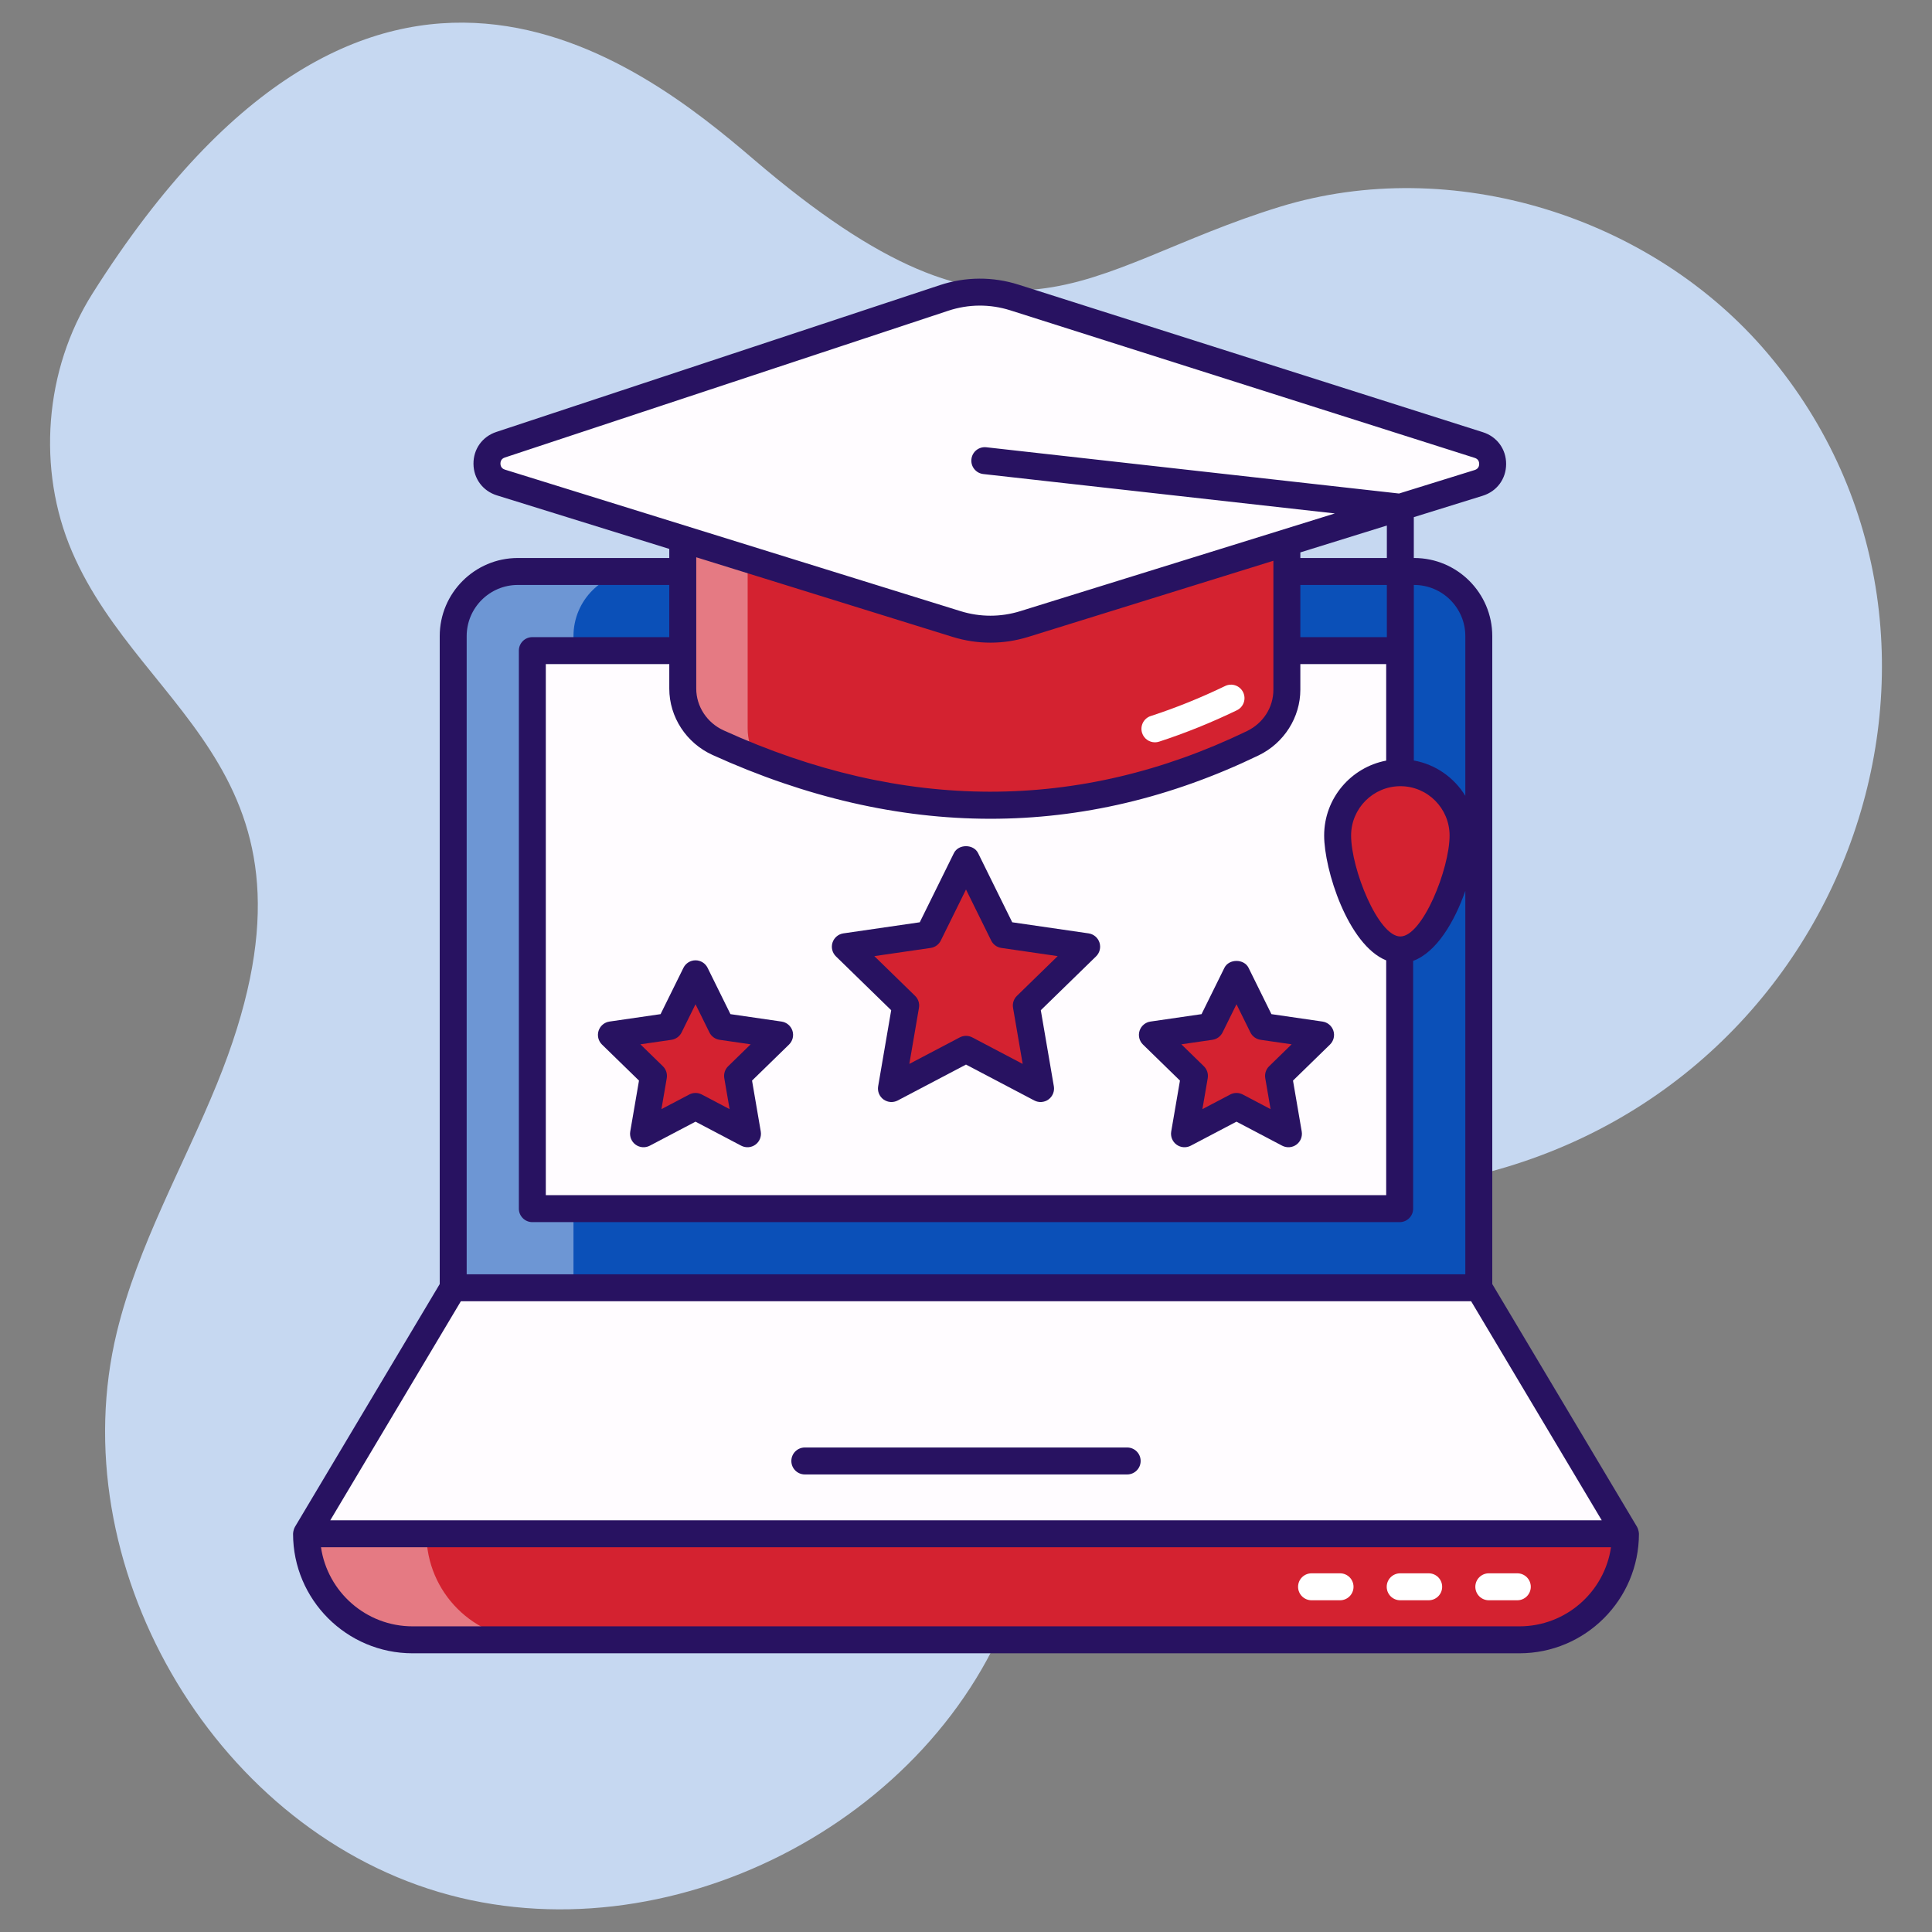
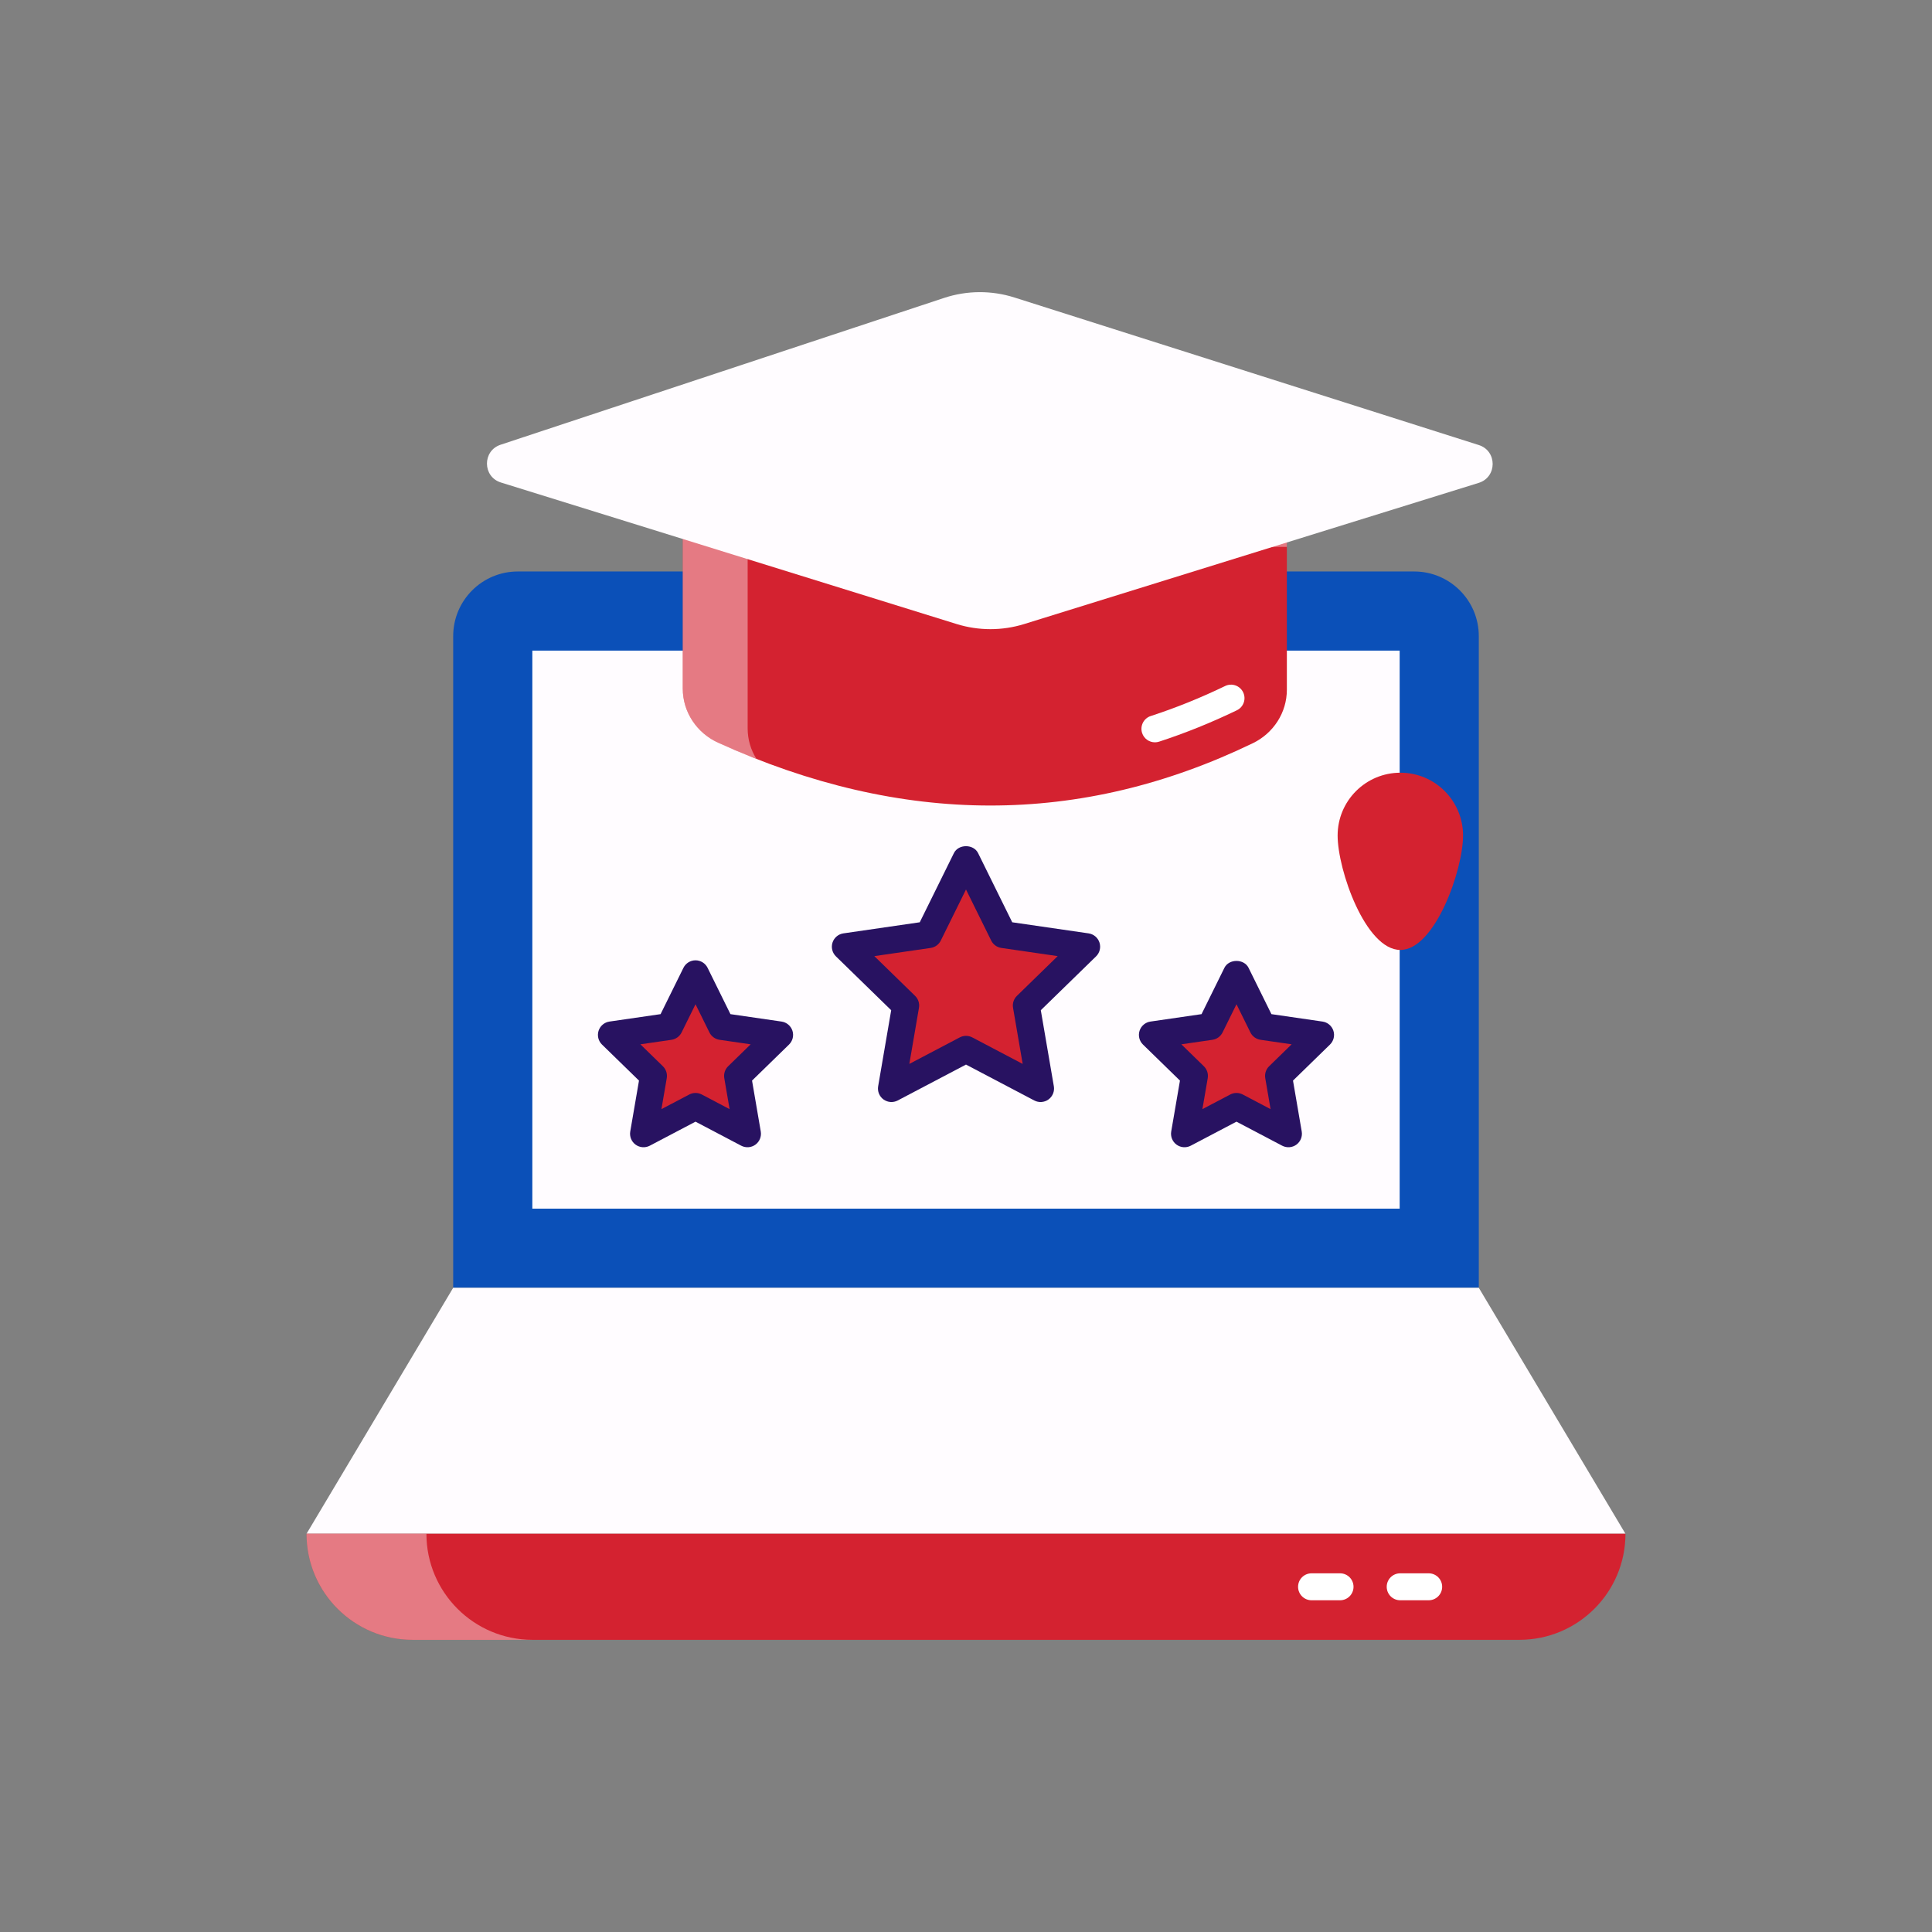
<svg xmlns="http://www.w3.org/2000/svg" viewBox="0 0 512 512" width="300" height="300">
  <rect x="0" y="0" width="512" height="512" fill="#808080" stroke="none" />
  <g width="100%" height="100%" transform="matrix(1,0,0,1,0,0)">
    <g id="_x33_9_Graduation">
      <g>
-         <path d="m199.702 42.209c68.537 58.644 86.312 28.892 139.514 12.58 45.53-13.96 98.429 2.491 129.201 38.835 64.927 76.683 20.712 200.788-86.392 219.738-25.947 4.591-54.927 2.911-75.62 19.225-26.304 20.737-26.479 59.605-37.65 91.182-20.989 59.327-92.204 95.568-152.52 77.619-60.316-17.95-100.127-87.232-85.263-148.381 5.594-23.012 17.596-43.866 26.531-65.798 33.404-81.997-19.432-96.932-38.394-140.974-9.409-21.852-7.333-48.284 5.371-68.399 74.255-117.577 145.106-61.396 175.222-35.627z" fill="#c6d8f1" fill-opacity="1" data-original-color="#ebf1fdff" stroke="none" stroke-opacity="1" />
        <path d="m391.896 168.575v172.701h-271.795v-172.701c0-9.459 7.668-17.127 17.127-17.127h237.541c9.459 0 17.127 7.668 17.127 17.127z" fill="#0b50b8" fill-opacity="1" data-original-color="#6acdf3ff" stroke="none" stroke-opacity="1" />
-         <path d="m169.106 151.448c-9.472 0-17.127 7.655-17.127 17.127v172.703h-31.877v-172.704c0-9.472 7.655-17.127 17.127-17.127h31.877z" fill="#ffffff" opacity=".4" fill-opacity="1" data-original-color="#ffffffff" stroke="none" stroke-opacity="1" />
        <path d="m141.074 172.419h229.851v147.885h-229.851z" fill="#fffcff" fill-opacity="1" data-original-color="#fffcffff" stroke="none" stroke-opacity="1" />
        <path d="m430.764 406.465-38.868-65.189h-271.795l-38.868 65.189z" fill="#fffcff" fill-opacity="1" data-original-color="#fffcffff" stroke="none" stroke-opacity="1" />
        <path d="m402.662 434.567h-293.326c-15.52 0-28.102-12.582-28.102-28.102h349.531c-.001 15.521-12.583 28.102-28.103 28.102z" fill="#d42230" fill-opacity="1" data-original-color="#ffc563ff" stroke="none" stroke-opacity="1" />
        <path d="m141.108 434.567h-31.772c-15.519 0-28.102-12.583-28.102-28.102h31.772c0 15.519 12.583 28.102 28.102 28.102z" fill="#ffffff" opacity=".4" fill-opacity="1" data-original-color="#ffffffff" stroke="none" stroke-opacity="1" />
        <path d="m81.233 406.465h349.531" fill="#fffcff" fill-opacity="1" data-original-color="#fffcffff" stroke="none" stroke-opacity="1" />
        <path d="m341.032 134.42v48.365c0 6.072-3.561 11.538-9.029 14.179-45.677 22.061-92.909 22.013-141.695-.143-5.65-2.566-9.369-8.119-9.369-14.325v-48.076z" fill="#d42230" fill-opacity="1" data-original-color="#ffc563ff" stroke="none" stroke-opacity="1" />
        <path d="m198.136 144.923v48.09c0 2.946.823 5.733 2.336 8.095-3.371-1.3-6.768-2.734-10.165-4.273-5.653-2.574-9.368-8.121-9.368-14.332v-48.09h160.088v10.51z" fill="#ffffff" opacity=".4" fill-opacity="1" data-original-color="#ffffffff" stroke="none" stroke-opacity="1" />
        <path d="m387.726 221.425c0 9.151-7.47 30.32-16.621 30.32-9.206 0-16.621-21.169-16.621-30.32 0-9.206 7.442-16.649 16.649-16.649 9.151 0 16.593 7.442 16.593 16.649z" fill="#d42230" fill-opacity="1" data-original-color="#ffc563ff" stroke="none" stroke-opacity="1" />
        <path d="m132.651 117.861 117.534-38.905c6.053-2.004 12.584-2.043 18.66-.112l123.062 39.1c4.901 1.557 4.878 8.5-.033 10.025l-120.431 37.403c-5.842 1.814-12.097 1.814-17.939 0l-120.76-37.506c-4.88-1.514-4.944-8.399-.093-10.005z" fill="#fffcff" fill-opacity="1" data-original-color="#fffcffff" stroke="none" stroke-opacity="1" />
        <path d="m255.999 227.657 9.881 20.021 22.095 3.21-15.988 15.585 3.774 22.005-19.762-10.389-19.762 10.389 3.774-22.005-15.988-15.585 22.095-3.21z" fill="#d42230" fill-opacity="1" data-original-color="#ffc563ff" stroke="none" stroke-opacity="1" />
        <path d="m184.317 258.067 6.887 13.955 15.4 2.238-11.143 10.862 2.63 15.338-13.774-7.241-13.774 7.241 2.63-15.338-11.143-10.862 15.4-2.238z" fill="#d42230" fill-opacity="1" data-original-color="#ffc563ff" stroke="none" stroke-opacity="1" />
        <path d="m327.681 258.067 6.887 13.955 15.4 2.238-11.144 10.862 2.631 15.338-13.774-7.241-13.775 7.241 2.631-15.338-11.144-10.862 15.4-2.238z" fill="#d42230" fill-opacity="1" data-original-color="#ffc563ff" stroke="none" stroke-opacity="1" />
        <path d="m347.575 424.088h7.551c1.974 0 3.571-1.599 3.571-3.571s-1.597-3.571-3.571-3.571h-7.551c-1.974 0-3.571 1.599-3.571 3.571s1.597 3.571 3.571 3.571z" fill="#ffffff" fill-opacity="1" data-original-color="#ffffffff" stroke="none" stroke-opacity="1" />
        <path d="m371.065 416.945c-1.974 0-3.571 1.599-3.571 3.571s1.597 3.571 3.571 3.571h7.551c1.974 0 3.571-1.599 3.571-3.571s-1.597-3.571-3.571-3.571z" fill="#ffffff" fill-opacity="1" data-original-color="#ffffffff" stroke="none" stroke-opacity="1" />
-         <path d="m390.98 420.516c0 1.972 1.597 3.571 3.571 3.571h7.551c1.974 0 3.571-1.599 3.571-3.571s-1.597-3.571-3.571-3.571h-7.551c-1.974 0-3.571 1.599-3.571 3.571z" fill="#ffffff" fill-opacity="1" data-original-color="#ffffffff" stroke="none" stroke-opacity="1" />
        <path d="m324.678 181.799c-6.491 3.134-13.124 5.811-19.716 7.954-1.876.61-2.902 2.626-2.291 4.501.492 1.51 1.89 2.469 3.397 2.469.366 0 .739-.058 1.106-.176 6.895-2.244 13.832-5.042 20.609-8.316 1.779-.858 2.522-2.992 1.664-4.769-.859-1.773-2.994-2.519-4.769-1.663z" fill="#ffffff" fill-opacity="1" data-original-color="#ffffffff" stroke="none" stroke-opacity="1" />
        <g fill="#281261">
-           <path d="m137.227 147.876c-11.412 0-20.696 9.286-20.696 20.7v171.713l-38.365 64.348c-.213.357-.496 1.194-.499 1.813 0 .006-.003.011-.003.017 0 17.465 14.209 31.674 31.672 31.674h293.324c17.467 0 31.676-14.209 31.676-31.674 0-.006-.003-.011-.003-.017-.003-.628-.314-1.502-.499-1.813l-38.365-64.348v-171.714c0-11.414-9.284-20.7-20.7-20.7h-.094v-10.824l18.258-5.671c3.76-1.168 6.198-4.464 6.208-8.4.014-3.936-2.4-7.247-6.152-8.44l-123.061-39.099c-6.843-2.175-14.059-2.129-20.867.126l-117.533 38.906c-3.711 1.228-6.086 4.548-6.051 8.458.035 3.911 2.473 7.188 6.208 8.348l45.682 14.189v2.409h-40.14zm-13.553 20.699c0-7.476 6.079-13.557 13.553-13.557h40.14v13.829h-36.293c-1.974 0-3.571 1.599-3.571 3.571v147.886c0 1.972 1.597 3.571 3.571 3.571h229.851c1.974 0 3.571-1.599 3.571-3.571v-65.664c6.195-2.271 10.981-10.392 13.829-18.553v101.616h-264.651zm243.858-13.556v13.829h-22.928v-13.829zm-22.928-7.143v-1.485l22.928-7.121v8.606zm26.527 60.472c7.181 0 13.023 5.866 13.023 13.077 0 8.841-7.178 26.749-13.051 26.749-5.87 0-13.048-17.908-13.048-26.749.001-7.211 5.867-13.077 13.076-13.077zm31.529 222.649h-293.324c-12.312 0-22.534-9.12-24.271-20.959h341.87c-1.737 11.838-11.96 20.959-24.275 20.959zm-12.793-86.15 34.609 58.048h-336.952l34.609-58.048zm-15.098-189.828c7.474 0 13.557 6.081 13.557 13.557v42.339c-2.957-4.844-7.876-8.344-13.651-9.377v-46.519zm-240.963-30.563c-1.022-.317-1.182-1.134-1.186-1.59-.003-.459.14-1.277 1.154-1.613l117.533-38.906c5.371-1.776 11.056-1.813 16.459-.098l123.061 39.099c1.025.324 1.175 1.147 1.172 1.61 0 .46-.157 1.282-1.186 1.601l-20.057 6.229-109.373-12.258c-1.985-.214-3.725 1.191-3.948 3.151-.22 1.96 1.193 3.727 3.153 3.946l93.165 10.441-83.371 25.894c-5.169 1.606-10.641 1.61-15.817 0zm203.655 24.153v34.177c0 4.674-2.686 8.873-7.01 10.962-44.465 21.476-91.124 21.415-138.665-.178-4.419-2.007-7.275-6.353-7.275-11.074v-34.812l67.934 21.1c6.603 2.049 13.533 2.025 20.058 0zm-148.63 51.466c49.551 22.506 98.254 22.553 144.723.105 6.714-3.24 11.049-10.067 11.049-17.393v-6.796h22.75v25.581c-9.346 1.776-16.441 9.995-16.441 19.853 0 8.997 6.28 28.958 16.441 33.087v62.222h-222.708v-140.744h32.722v6.506c0 7.515 4.499 14.415 11.464 17.579z" fill="#281261" fill-opacity="1" data-original-color="#281261ff" stroke="none" stroke-opacity="1" />
-           <path d="m213.287 390.743h85.425c1.974 0 3.571-1.599 3.571-3.571s-1.597-3.571-3.571-3.571h-85.425c-1.974 0-3.571 1.599-3.571 3.571s1.597 3.571 3.571 3.571z" fill="#281261" fill-opacity="1" data-original-color="#281261ff" stroke="none" stroke-opacity="1" />
          <path d="m236.174 267.719-3.456 20.156c-.23 1.339.321 2.694 1.42 3.493 1.106.8 2.563.902 3.763.272l18.098-9.516 18.098 9.516c1.187.621 2.64.54 3.763-.272 1.099-.799 1.65-2.154 1.42-3.493l-3.456-20.156 14.645-14.272c.973-.95 1.322-2.368.903-3.662-.422-1.292-1.538-2.236-2.884-2.431l-20.236-2.94-9.051-18.337c-1.2-2.438-5.204-2.438-6.403 0l-9.051 18.337-20.236 2.94c-1.346.195-2.462 1.139-2.884 2.431-.419 1.294-.07 2.712.903 3.662zm10.456-16.506c1.165-.169 2.169-.9 2.689-1.955l6.679-13.531 6.679 13.531c.52 1.055 1.524 1.786 2.689 1.955l14.931 2.169-10.805 10.531c-.841.821-1.224 2.004-1.025 3.162l2.55 14.873-13.354-7.023c-1.045-.547-2.283-.546-3.327 0l-13.354 7.023 2.55-14.873c.199-1.158-.185-2.34-1.025-3.162l-10.805-10.531z" fill="#281261" fill-opacity="1" data-original-color="#281261ff" stroke="none" stroke-opacity="1" />
          <path d="m161.516 270.725c-1.346.195-2.462 1.139-2.884 2.431-.419 1.294-.07 2.713.903 3.662l9.804 9.551-2.316 13.485c-.23 1.341.321 2.694 1.42 3.495 1.095.796 2.557.906 3.76.272l12.116-6.369 12.109 6.369c1.207.631 2.661.527 3.763-.272 1.099-.799 1.65-2.154 1.42-3.493l-2.312-13.487 9.801-9.551c.973-.95 1.322-2.37.903-3.662-.422-1.292-1.538-2.236-2.884-2.431l-13.543-1.967-6.055-12.272c-.6-1.219-1.842-1.991-3.202-1.991s-2.602.773-3.202 1.991l-6.058 12.272zm19.116 2.878 3.687-7.465 3.683 7.465c.52 1.055 1.524 1.786 2.689 1.955l8.238 1.196-5.961 5.811c-.841.821-1.224 2.004-1.025 3.162l1.406 8.205-7.366-3.875c-1.046-.548-2.284-.548-3.324 0l-7.373 3.875 1.409-8.203c.199-1.16-.185-2.342-1.025-3.163l-5.964-5.811 8.238-1.196c1.164-.17 2.168-.901 2.688-1.956z" fill="#281261" fill-opacity="1" data-original-color="#281261ff" stroke="none" stroke-opacity="1" />
          <path d="m312.701 286.37-2.316 13.485c-.23 1.341.321 2.694 1.419 3.495 1.095.796 2.557.906 3.76.272l12.116-6.369 12.109 6.369c1.207.631 2.661.527 3.763-.272 1.099-.799 1.65-2.154 1.419-3.493l-2.312-13.487 9.801-9.551c.973-.95 1.322-2.368.903-3.662-.422-1.292-1.538-2.236-2.884-2.431l-13.539-1.967-6.058-12.272c-1.2-2.438-5.204-2.438-6.403 0l-6.058 12.272-13.539 1.967c-1.346.195-2.462 1.139-2.884 2.431-.419 1.294-.07 2.712.903 3.662zm8.605-10.812c1.165-.169 2.169-.9 2.689-1.955l3.687-7.467 3.687 7.467c.52 1.055 1.524 1.786 2.689 1.955l8.238 1.196-5.964 5.811c-.841.821-1.224 2.004-1.025 3.162l1.406 8.205-7.366-3.875c-1.06-.555-2.302-.538-3.324 0l-7.373 3.875 1.409-8.203c.199-1.16-.185-2.342-1.025-3.163l-5.964-5.811z" fill="#281261" fill-opacity="1" data-original-color="#281261ff" stroke="none" stroke-opacity="1" />
        </g>
      </g>
    </g>
    <g id="Layer_1" />
  </g>
</svg>